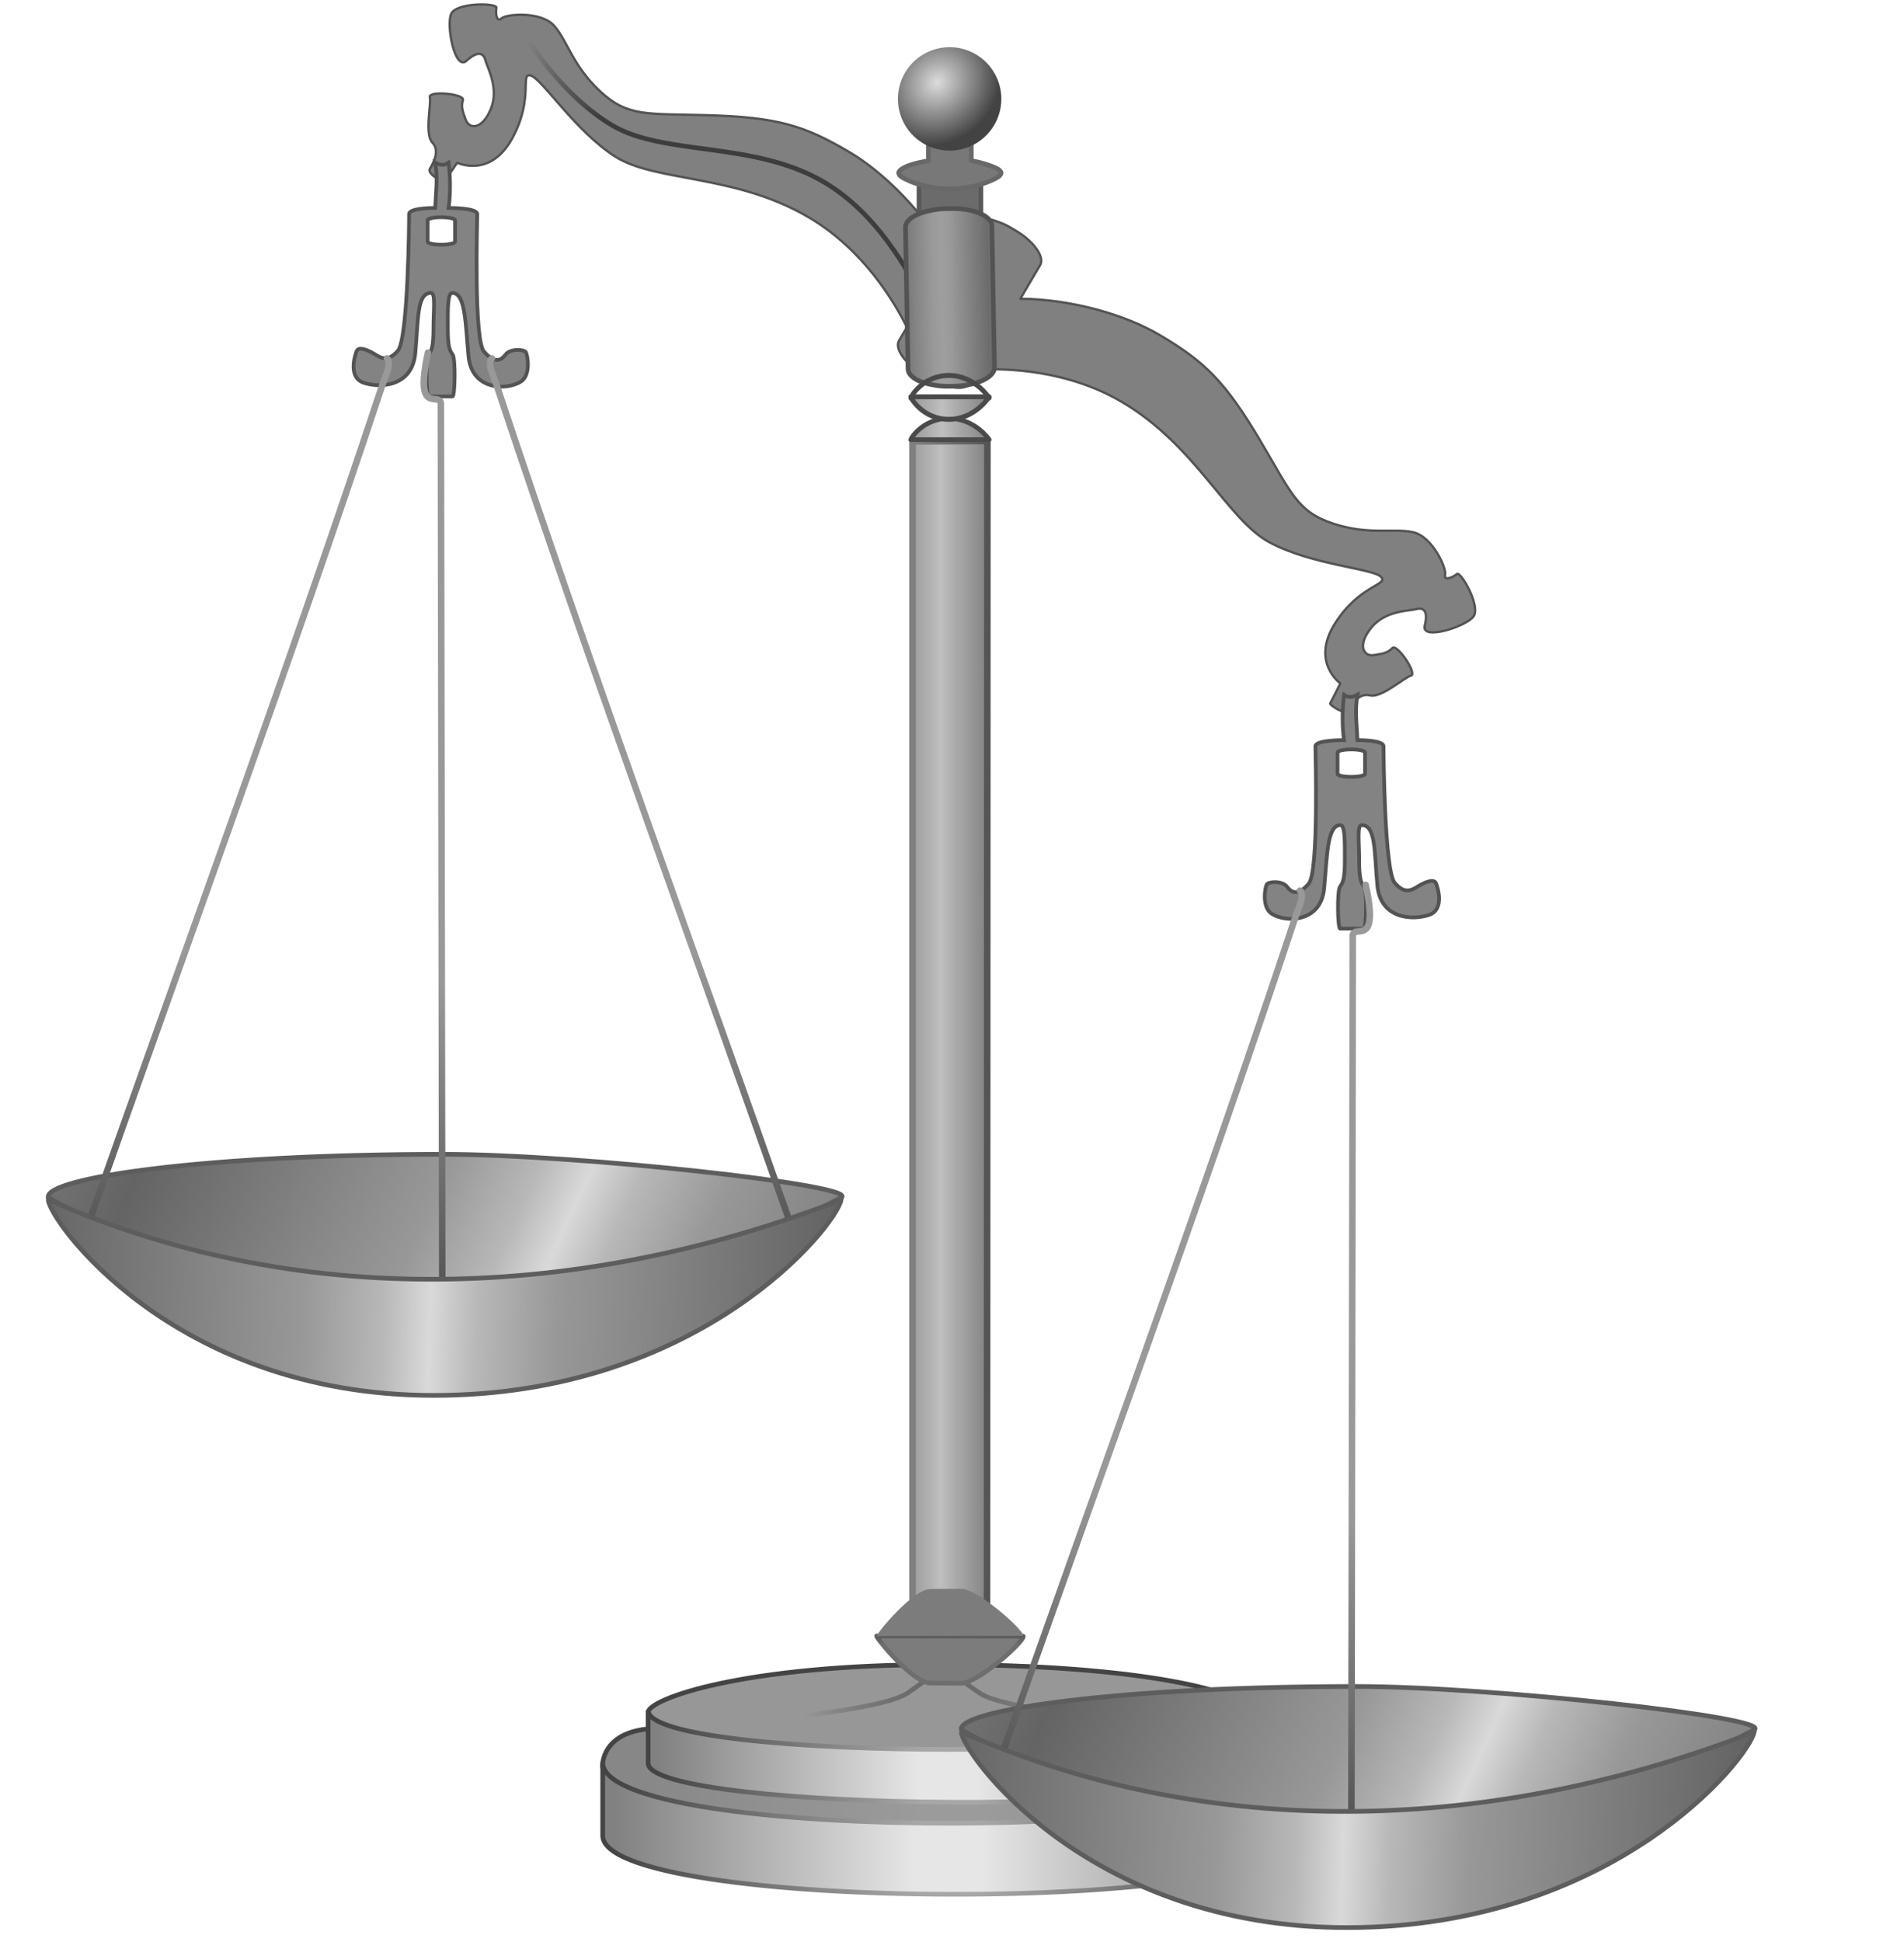
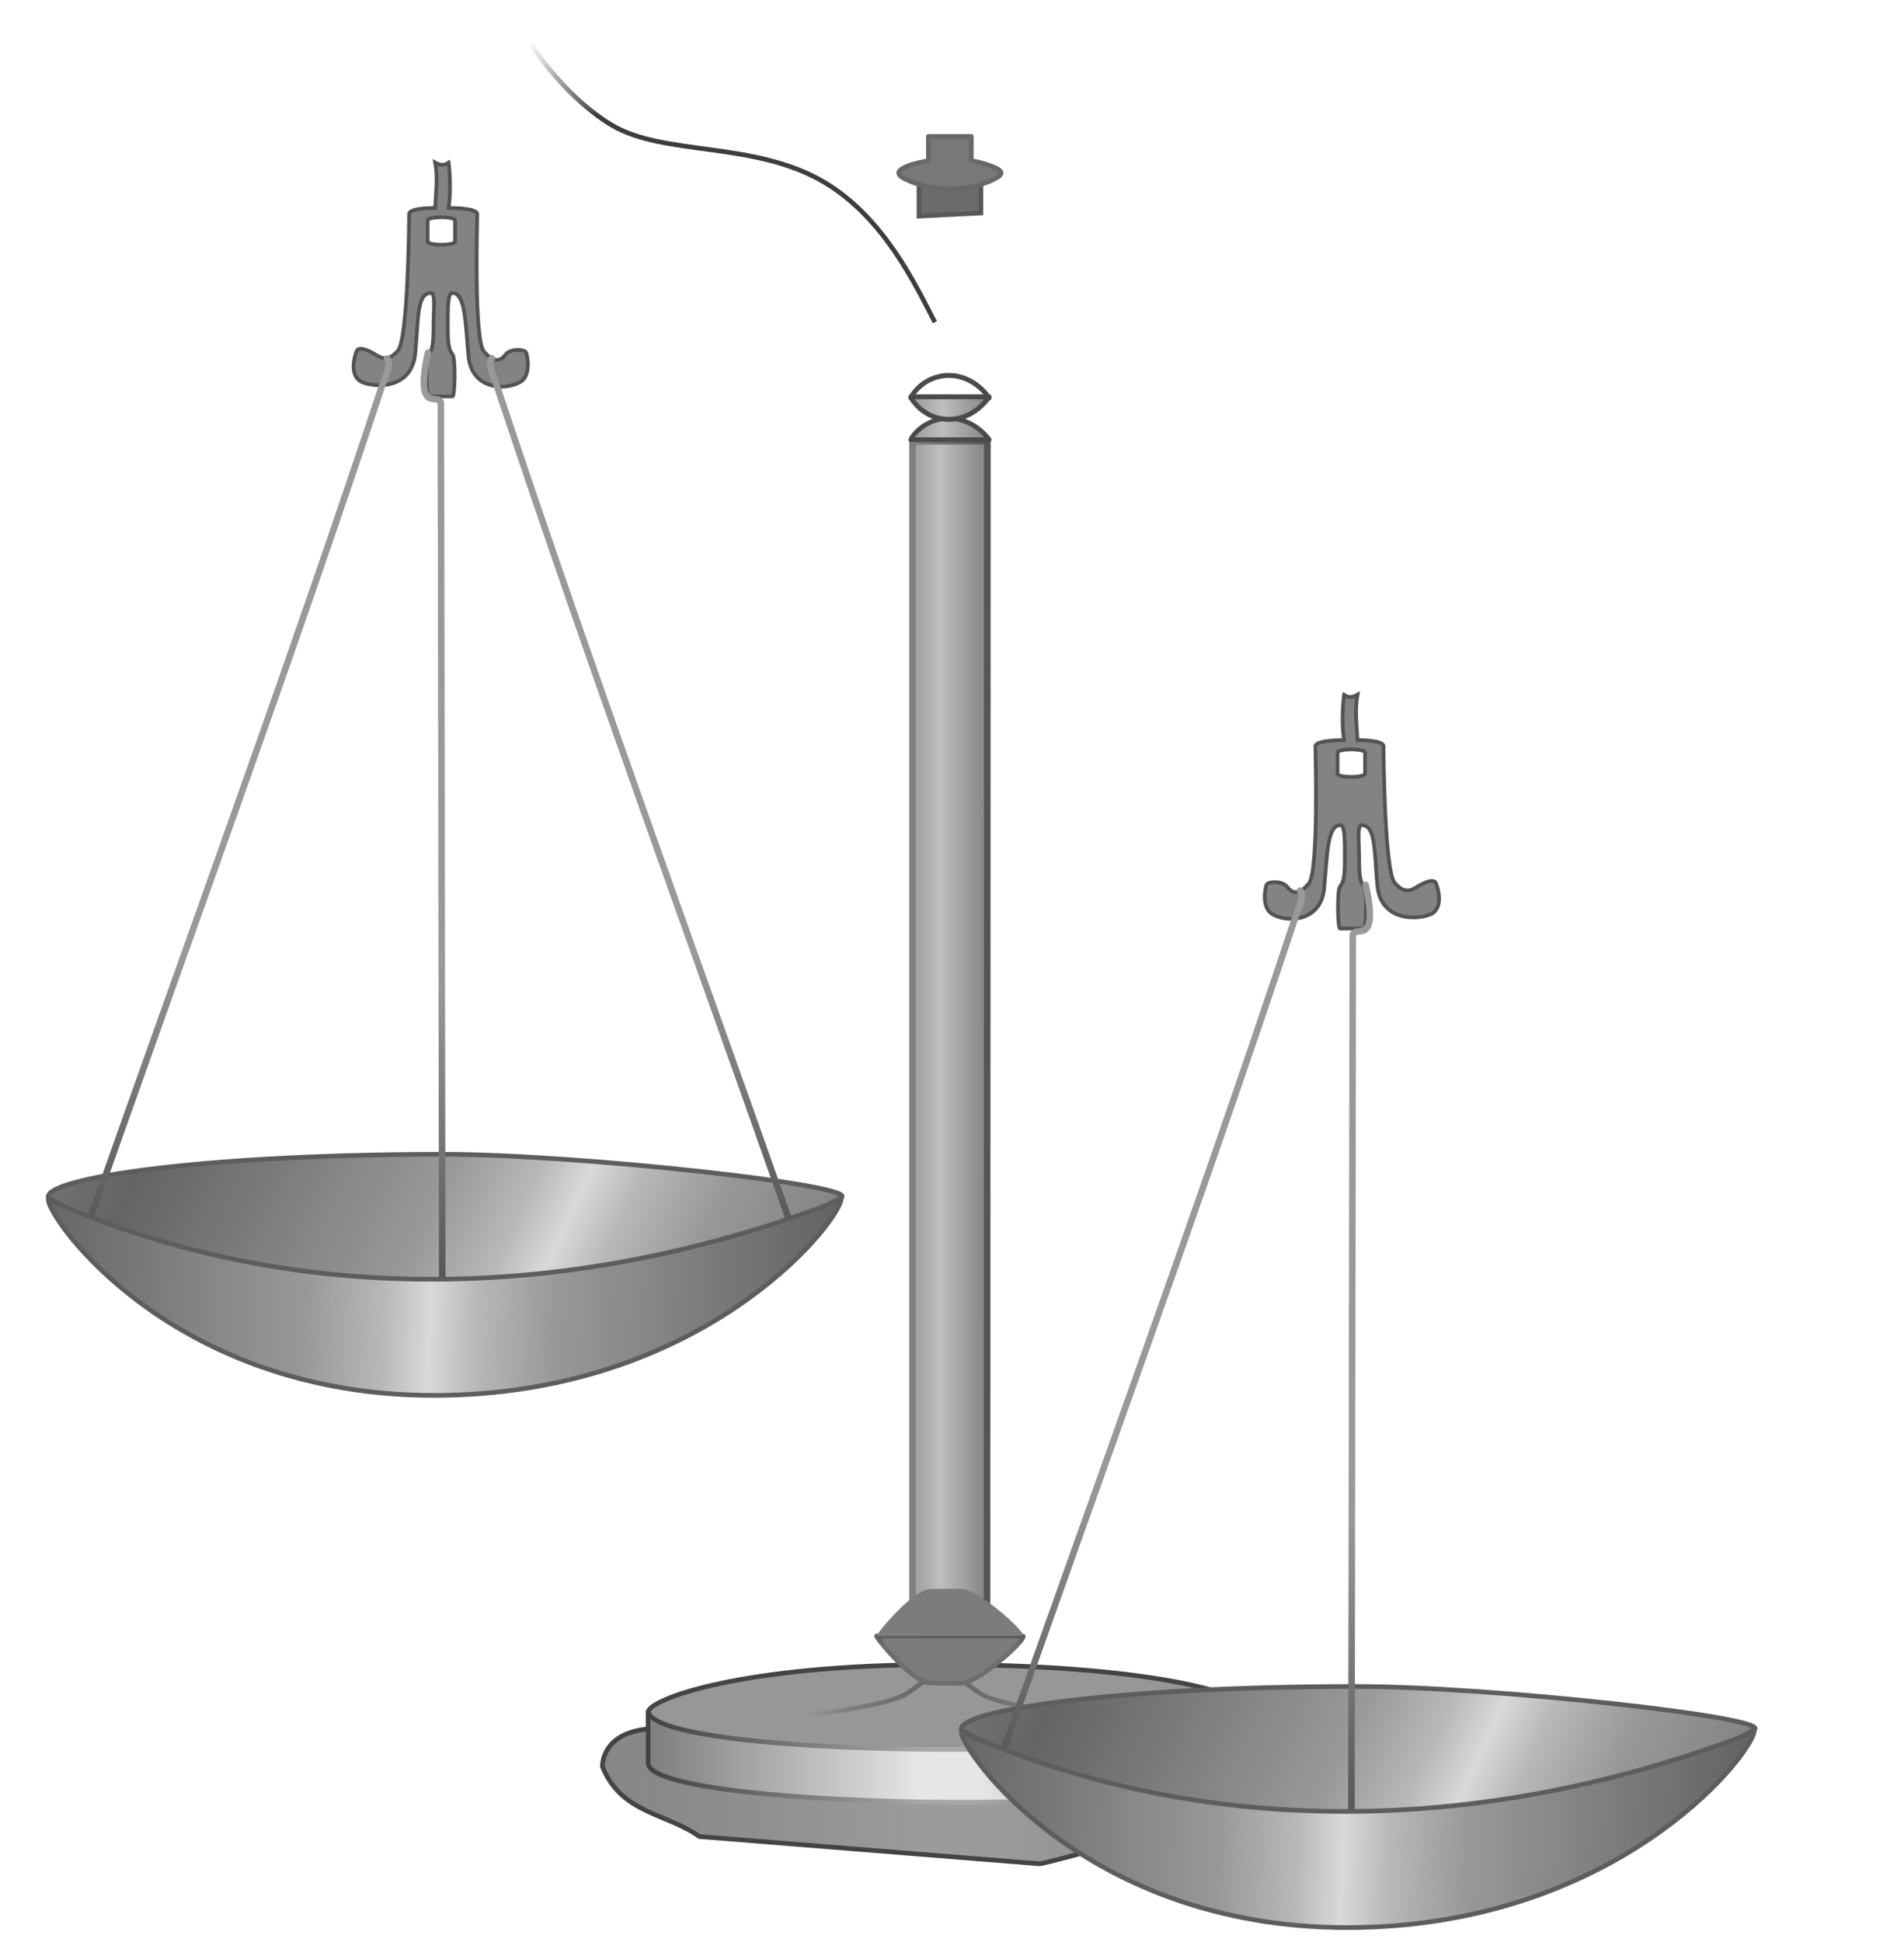
<svg xmlns="http://www.w3.org/2000/svg" xmlns:ns1="http://sodipodi.sourceforge.net/DTD/sodipodi-0.dtd" xmlns:ns2="http://www.inkscape.org/namespaces/inkscape" xmlns:xlink="http://www.w3.org/1999/xlink" id="svg2211" ns1:version="0.32" ns2:version="0.48.3.1 r9886" width="204" height="208" version="1.0" ns1:docname="Scale_of_justice_2.svg" ns2:output_extension="org.inkscape.output.svg.inkscape">
  <defs id="defs2214">
    <linearGradient ns2:collect="always" id="linearGradient5558">
      <stop style="stop-color:#999999;stop-opacity:1;" offset="0" id="stop5560" />
      <stop style="stop-color:#525252;stop-opacity:1" offset="1" id="stop5562" />
    </linearGradient>
    <linearGradient id="linearGradient5546">
      <stop style="stop-color:#d9d9d9;stop-opacity:1" offset="0" id="stop5548" />
      <stop id="stop5554" offset="0.116" style="stop-color:#b8b8b8;stop-opacity:1;" />
      <stop style="stop-color:#989898;stop-opacity:1;" offset="0.316" id="stop5556" />
      <stop style="stop-color:#646464;stop-opacity:1;" offset="1" id="stop5550" />
    </linearGradient>
    <linearGradient id="linearGradient5522">
      <stop style="stop-color:#9e9e9e;stop-opacity:1;" offset="0" id="stop5524" />
      <stop id="stop5530" offset="0.2" style="stop-color:#999999;stop-opacity:1;" />
      <stop style="stop-color:#6c6c6c;stop-opacity:1" offset="1" id="stop5526" />
    </linearGradient>
    <linearGradient ns2:collect="always" id="linearGradient5483">
      <stop style="stop-color:#3d3d3d;stop-opacity:1;" offset="0" id="stop5485" />
      <stop style="stop-color:#3d3d3d;stop-opacity:0;" offset="1" id="stop5487" />
    </linearGradient>
    <linearGradient ns2:collect="always" id="linearGradient5447">
      <stop style="stop-color:#dcdcdc;stop-opacity:1" offset="0" id="stop5449" />
      <stop style="stop-color:#434343;stop-opacity:1" offset="1" id="stop5451" />
    </linearGradient>
    <linearGradient id="linearGradient5410">
      <stop style="stop-color:#bfbfbf;stop-opacity:1" offset="0" id="stop5412" />
      <stop id="stop5421" offset="0.95" style="stop-color:#828282;stop-opacity:1;" />
      <stop style="stop-color:#828282;stop-opacity:1" offset="1" id="stop5414" />
    </linearGradient>
    <linearGradient ns2:collect="always" id="linearGradient5402">
      <stop style="stop-color:#808080;stop-opacity:1" offset="0" id="stop5404" />
      <stop style="stop-color:#535353;stop-opacity:1" offset="1" id="stop5406" />
    </linearGradient>
    <linearGradient ns2:collect="always" id="linearGradient5297">
      <stop style="stop-color:#5c5c5c;stop-opacity:1" offset="0" id="stop5299" />
      <stop style="stop-color:#6e6e6e;stop-opacity:1" offset="1" id="stop5301" />
    </linearGradient>
    <linearGradient id="linearGradient5281">
      <stop style="stop-color:#4c4c4c;stop-opacity:0;" offset="0" id="stop5283" />
      <stop id="stop5289" offset="0.45" style="stop-color:#696969;stop-opacity:1;" />
      <stop style="stop-color:#696969;stop-opacity:1;" offset="0.55" id="stop5291" />
      <stop style="stop-color:#4b4b4b;stop-opacity:0;" offset="1" id="stop5285" />
    </linearGradient>
    <linearGradient id="linearGradient5168">
      <stop style="stop-color:#878787;stop-opacity:1;" offset="0" id="stop5170" />
      <stop id="stop5176" offset="0.45" style="stop-color:#9b9b9b;stop-opacity:1;" />
      <stop style="stop-color:#9b9b9b;stop-opacity:1;" offset="0.55" id="stop5178" />
      <stop style="stop-color:#878787;stop-opacity:1" offset="1" id="stop5172" />
    </linearGradient>
    <linearGradient id="linearGradient4173">
      <stop style="stop-color:#444444;stop-opacity:1" offset="0" id="stop4175" />
      <stop id="stop4181" offset="0.45" style="stop-color:#a7a7a7;stop-opacity:1;" />
      <stop style="stop-color:#a7a7a7;stop-opacity:1;" offset="0.55" id="stop4183" />
      <stop style="stop-color:#444444;stop-opacity:1" offset="1" id="stop4177" />
    </linearGradient>
    <linearGradient id="linearGradient2222">
      <stop style="stop-color:#818181;stop-opacity:1" offset="0" id="stop2224" />
      <stop id="stop3200" offset="0.45" style="stop-color:#e6e6e6;stop-opacity:1;" />
      <stop style="stop-color:#e6e6e6;stop-opacity:1;" offset="0.55" id="stop3202" />
      <stop style="stop-color:#818181;stop-opacity:1" offset="1" id="stop2226" />
    </linearGradient>
    <linearGradient ns2:collect="always" xlink:href="#linearGradient5281" id="linearGradient5381" gradientUnits="userSpaceOnUse" gradientTransform="matrix(0.961,0,0,0.961,5.116,8.7884998e-2)" x1="84.375" y1="191.25" x2="115.129" y2="191.25" />
    <linearGradient ns2:collect="always" xlink:href="#linearGradient2222" id="linearGradient5384" gradientUnits="userSpaceOnUse" gradientTransform="matrix(0.835,0,0,0.697,18.004,40.214)" x1="62.86" y1="211.322" x2="137.496" y2="211.322" />
    <linearGradient ns2:collect="always" xlink:href="#linearGradient4173" id="linearGradient5386" gradientUnits="userSpaceOnUse" gradientTransform="matrix(0.835,0,0,0.697,18.004,40.214)" x1="62.86" y1="213.366" x2="137.732" y2="213.366" />
    <linearGradient ns2:collect="always" xlink:href="#linearGradient2222" id="linearGradient5390" gradientUnits="userSpaceOnUse" gradientTransform="matrix(0.961,0,0,0.961,5.392,-8.37)" x1="62.86" y1="211.322" x2="137.496" y2="211.322" />
    <linearGradient ns2:collect="always" xlink:href="#linearGradient4173" id="linearGradient5392" gradientUnits="userSpaceOnUse" gradientTransform="matrix(0.961,0,0,0.961,5.392,-8.37)" x1="62.86" y1="213.366" x2="137.732" y2="213.366" />
    <linearGradient ns2:collect="always" xlink:href="#linearGradient5168" id="linearGradient5395" gradientUnits="userSpaceOnUse" gradientTransform="matrix(0.961,0,0,0.961,5.383,3.113)" x1="65.228" y1="193.726" x2="136.426" y2="193.726" />
    <linearGradient ns2:collect="always" xlink:href="#linearGradient5402" id="linearGradient5408" x1="95.99" y1="149.222" x2="104.65" y2="149.222" gradientUnits="userSpaceOnUse" gradientTransform="matrix(0.961,0,0,0.961,5.516,4.059)" />
    <linearGradient ns2:collect="always" xlink:href="#linearGradient5410" id="linearGradient5416" x1="111.623" y1="107.944" x2="117.216" y2="107.944" gradientUnits="userSpaceOnUse" spreadMethod="reflect" gradientTransform="matrix(0.961,0,0,0.961,-6.546,4.059)" />
    <linearGradient ns2:collect="always" xlink:href="#linearGradient5297" id="linearGradient5430" gradientUnits="userSpaceOnUse" gradientTransform="matrix(1.078,0,0,0.987,-6.289,6.22)" x1="100.5" y1="171.312" x2="100.5" y2="172.194" />
    <linearGradient ns2:collect="always" xlink:href="#linearGradient5410" id="linearGradient5435" x1="99.187" y1="43.591" x2="104.725" y2="43.591" gradientUnits="userSpaceOnUse" spreadMethod="reflect" gradientTransform="matrix(0.961,0,0,0.961,5.579,4.059)" />
    <radialGradient ns2:collect="always" xlink:href="#linearGradient5447" id="radialGradient5453" cx="98.5" cy="5.187" fx="98.5" fy="5.187" r="5.5" gradientUnits="userSpaceOnUse" gradientTransform="matrix(0.757,0.791,-0.884,0.846,28.514,-77.086)" />
    <linearGradient ns2:collect="always" xlink:href="#linearGradient5522" id="linearGradient5528" x1="98.869" y1="29.562" x2="104.002" y2="29.562" gradientUnits="userSpaceOnUse" spreadMethod="reflect" gradientTransform="matrix(0.961,-0.018,0.018,0.961,5.415,5.833)" />
    <linearGradient ns2:collect="always" xlink:href="#linearGradient5546" id="linearGradient5552" x1="-49.497" y1="168.932" x2="-5.013" y2="170.347" gradientUnits="userSpaceOnUse" spreadMethod="reflect" gradientTransform="matrix(0.961,0,0,0.961,191.001,50.67)" />
    <linearGradient ns2:collect="always" xlink:href="#linearGradient5558" id="linearGradient5564" x1="-45.608" y1="131.762" x2="-45.608" y2="166.815" gradientUnits="userSpaceOnUse" gradientTransform="matrix(0.961,0,0,0.961,191.001,36.059)" />
    <linearGradient ns2:collect="always" xlink:href="#linearGradient5546" id="linearGradient5568" gradientUnits="userSpaceOnUse" gradientTransform="matrix(0.961,0,0,0.961,191.001,50.67)" spreadMethod="reflect" x1="-38.891" y1="154.083" x2="2.765" y2="173.175" />
    <linearGradient ns2:collect="always" xlink:href="#linearGradient5558" id="linearGradient5588" gradientUnits="userSpaceOnUse" gradientTransform="matrix(-0.961,0,0,0.961,1.174,-20.941)" x1="-45.608" y1="131.762" x2="-45.608" y2="166.815" />
    <linearGradient ns2:collect="always" xlink:href="#linearGradient5546" id="linearGradient5590" gradientUnits="userSpaceOnUse" gradientTransform="matrix(0.961,0,0,0.961,93.18,-6.33)" spreadMethod="reflect" x1="-38.891" y1="154.083" x2="2.765" y2="173.175" />
    <linearGradient ns2:collect="always" xlink:href="#linearGradient5558" id="linearGradient5592" gradientUnits="userSpaceOnUse" gradientTransform="matrix(0.907,-0.316,0.316,0.907,76.472,-32.896)" x1="-45.608" y1="131.762" x2="-45.608" y2="166.815" />
    <linearGradient ns2:collect="always" xlink:href="#linearGradient5546" id="linearGradient5594" gradientUnits="userSpaceOnUse" gradientTransform="matrix(0.961,0,0,0.961,93.18,-6.33)" spreadMethod="reflect" x1="-49.497" y1="168.932" x2="-5.013" y2="170.347" />
    <linearGradient ns2:collect="always" xlink:href="#linearGradient5483" id="linearGradient3193" gradientUnits="userSpaceOnUse" gradientTransform="translate(203.028,10.341)" x1="-149.553" y1="30.781" x2="-160.35" y2="30.781" />
    <linearGradient ns2:collect="always" xlink:href="#linearGradient5558" id="linearGradient3201" gradientUnits="userSpaceOnUse" gradientTransform="matrix(0.907,-0.316,0.316,0.907,174.293,24.104)" x1="-45.608" y1="131.762" x2="-45.608" y2="166.815" />
  </defs>
  <ns1:namedview ns2:window-height="706" ns2:window-width="1024" ns2:pageshadow="2" ns2:pageopacity="0.0" guidetolerance="10.0" gridtolerance="10.0" objecttolerance="10.0" borderopacity="1.0" bordercolor="#666666" pagecolor="#ffffff" id="base" ns2:zoom="2" ns2:cx="106.21202" ns2:cy="92.37371" ns2:current-layer="svg2211" showguides="true" ns2:guide-bbox="true" showgrid="false" ns2:window-x="-8" ns2:window-y="-8" ns2:window-maximized="1" />
  <path ns1:nodetypes="ccsc" id="path5582" d="m 5.177,128.265 c 26.074,14.616 59.097,13.799 84.945,0 2.137,-1.289 -28.239,-4.634 -42.613,-4.634 -25.685,0 -42.799,2.552 -42.332,4.634 z" style="fill:url(#linearGradient5590);fill-opacity:1;fill-rule:evenodd;stroke:#5d5d5d;stroke-width:0.5;stroke-linecap:butt;stroke-linejoin:miter;stroke-miterlimit:4;stroke-opacity:1;stroke-dasharray:none" ns2:connector-curvature="0" />
  <path style="fill:url(#linearGradient5395);fill-opacity:1;fill-rule:evenodd;stroke:#444444;stroke-width:0.5;stroke-linecap:butt;stroke-linejoin:miter;stroke-miterlimit:4;stroke-dasharray:none;stroke-opacity:1" d="M 64.55,189.227 C 64.55,189.227 64.314,185.211 70.435,185.124 C 76.556,185.037 130.061,185.124 134.054,185.124 C 138.048,185.124 139.043,187.857 139.009,189.245 C 138.924,192.658 111.403,199.772 111.394,199.624 L 74.928,196.702 C 71.469,194.21 66.571,194.261 64.55,189.227 z " id="path4189" ns1:nodetypes="csssccc" />
-   <path style="fill:url(#linearGradient5390);fill-opacity:1;fill-rule:evenodd;stroke:url(#linearGradient5392);stroke-width:0.5;stroke-linecap:butt;stroke-linejoin:miter;stroke-miterlimit:4;stroke-dasharray:none;stroke-opacity:1" d="M 64.575,188.756 L 64.575,196.56 C 64.312,204.794 139.002,205.2 138.984,196.56 L 138.984,188.756 C 139.055,197.442 64.425,197.456 64.575,188.756 z " id="path2220" ns1:nodetypes="ccccc" />
  <path style="fill:#979797;fill-opacity:1;fill-rule:evenodd;stroke:#444444;stroke-width:0.5;stroke-linecap:butt;stroke-linejoin:miter;stroke-miterlimit:4;stroke-dasharray:none;stroke-opacity:1" d="M 69.433,183.397 C 69.531,181.975 79.507,178.286 100.759,178.286 C 122.125,178.286 134.126,181.223 134.126,183.505 C 134.126,184.057 127.557,188.539 127.557,188.539 L 100.083,191.179 L 69.847,186.267 L 69.433,183.397 z " id="path5269" ns1:nodetypes="csscccc" />
  <path ns1:nodetypes="ccccc" id="path5263" d="M 69.443,183.2 L 69.443,188.86 C 69.562,194.051 134.131,194.78 134.115,188.86 L 134.115,183.2 C 134.091,188.806 69.486,188.728 69.443,183.2 z " style="fill:url(#linearGradient5384);fill-opacity:1;fill-rule:evenodd;stroke:url(#linearGradient5386);stroke-width:0.5;stroke-linecap:butt;stroke-linejoin:miter;stroke-miterlimit:4;stroke-dasharray:none;stroke-opacity:1" />
  <path id="path5271" style="fill:none;fill-opacity:1;fill-rule:evenodd;stroke:url(#linearGradient5381);stroke-width:0.5;stroke-linecap:round;stroke-linejoin:miter;stroke-miterlimit:4;stroke-dasharray:none;stroke-opacity:1" d="M 116.296,183.767 C 116.296,183.767 107.166,182.806 105.004,181.364 C 102.842,179.923 103.322,179.802 101.1,179.802 C 98.877,179.802 99.358,179.923 97.196,181.364 C 95.033,182.806 85.903,183.767 85.903,183.767" ns1:nodetypes="cscsc" />
  <path style="fill:#7c7c7c;fill-opacity:1;fill-rule:evenodd;stroke:url(#linearGradient5430);stroke-width:0.5;stroke-linecap:butt;stroke-linejoin:round;stroke-miterlimit:4;stroke-dasharray:none;stroke-opacity:1" d="M 93.93,175.225 L 109.627,175.249 C 109.743,175.862 104.622,180.372 102.957,180.284 L 99.741,180.265 C 97.851,180.325 93.912,175.478 93.93,175.225 z " id="path5293" ns1:nodetypes="ccccc" />
  <g id="g5493" transform="matrix(0.828,0.488,-0.488,0.828,35.401,-40.186)">
-     <path id="rect5433" d="m 99.521,19.373 c -0.264,0 -0.531,0.012 -0.781,0.031 -0.298,0.023 -0.57,0.078 -0.844,0.125 -1.632,0.283 -2.781,0.958 -2.781,1.781 l 0,4.344 c -4.936,-2.862 -11.038,-4.406 -15.406,-4.406 -5.834,0 -8.871,0.688 -15.875,4.562 -5.824,3.221 -7.434,4.603 -11.5,3.719 -4.066,-0.884 -6.004,-2.98 -8.125,-3.688 -2.121,-0.707 -5.3,1.572 -5.5,2.25 -0.221,0.751 -0.917,-0.188 -1.094,-0.719 -0.177,-0.53 -4.177,1.742 -4,3.156 0.177,1.414 3.616,5.29 4.125,3.625 0.486,-1.591 1.163,-1.744 1.781,-1.125 0.625,0.625 2.928,1.9 3.281,4.375 0.354,2.475 -0.897,3.176 -1.781,2.469 -0.884,-0.707 -1.229,-1.043 -1.406,-1.75 -0.177,-0.707 -3.874,1.063 -3.344,1.594 0.53,0.53 1.575,3.865 2.812,4.219 1.237,0.354 1.25,1.949 1.25,2.656 0,0.707 2.125,0.552 2.125,0.375 0,-0.177 0.156,-2.5 0.156,-2.5 0,10e-7 4.083,-0.342 3.906,-5.469 -0.177,-5.127 -3.019,-6.709 -1.781,-7.062 1.237,-0.354 7.415,2.823 12.719,3 5.303,0.177 12.485,-5.125 22.031,-5.125 7.083,1e-6 13.019,3.293 15.625,5 l 0,1.719 c 0,0.823 1.15,1.498 2.781,1.781 0.274,0.047 0.546,0.102 0.844,0.125 0.251,0.019 0.517,0.031 0.781,0.031 0.042,5.07e-4 0.083,0 0.125,0 l 0.219,0 c 0.341,0 0.681,3.03e-4 1,-0.031 2.015,-0.179 3.531,-0.964 3.531,-1.906 l 0,-1.719 c 2.606,-1.707 8.542,-5 15.625,-5 9.546,0 16.728,5.302 22.031,5.125 5.303,-0.177 11.481,-3.354 12.719,-3 1.237,0.354 -1.604,1.936 -1.781,7.062 -0.177,5.127 3.906,5.469 3.906,5.469 0,0 0.156,2.323 0.156,2.5 0,0.177 2.125,0.332 2.125,-0.375 0,-0.707 0.013,-2.303 1.25,-2.656 1.237,-0.354 2.282,-3.688 2.812,-4.219 0.53,-0.53 -3.167,-2.301 -3.344,-1.594 -0.177,0.707 -0.522,1.043 -1.406,1.75 -0.884,0.707 -2.135,0.006 -1.781,-2.469 0.354,-2.475 2.656,-3.75 3.281,-4.375 0.619,-0.619 1.264,-0.466 1.75,1.125 0.509,1.665 3.979,-2.211 4.156,-3.625 0.177,-1.414 -3.823,-3.687 -4,-3.156 -0.177,0.53 -0.873,1.47 -1.094,0.719 -0.2,-0.678 -3.379,-2.957 -5.5,-2.25 -2.121,0.707 -4.059,2.804 -8.125,3.688 -4.066,0.884 -5.676,-0.497 -11.5,-3.719 -7.004,-3.874 -10.073,-4.562 -15.906,-4.562 -4.368,0 -10.439,1.544 -15.375,4.406 l 0,-4.344 c 0,-0.943 -1.516,-1.727 -3.531,-1.906 -0.031,-0.003 -0.063,0.003 -0.094,0 -0.249,-0.022 -0.519,-0.028 -0.781,-0.031 l -0.125,0 -0.344,0 z" style="fill:#808080;fill-opacity:1;stroke:#535353;stroke-width:0.26;stroke-linecap:round;stroke-linejoin:round;stroke-miterlimit:4;stroke-opacity:1;stroke-dasharray:none" ns2:connector-curvature="0" />
    <path ns1:nodetypes="cssc" id="path5473" d="m 41.896,28.395 c 0,0 6.806,3.712 13.523,3.712 6.718,0 14.496,-6.541 23.511,-6.541 7.781,0 14.617,4.698 18.582,7.173" style="fill:none;stroke:url(#linearGradient3193);stroke-width:0.52;stroke-linecap:butt;stroke-linejoin:miter;stroke-miterlimit:4;stroke-opacity:1;stroke-dasharray:none" ns2:connector-curvature="0" />
    <use height="208" width="204" transform="matrix(-1,0,0,1,199.512,5.0894033e-7)" id="use5491" xlink:href="#path5473" y="0" x="0" />
  </g>
  <path style="fill:#6b6b6b;fill-opacity:1;fill-rule:evenodd;stroke:#585858;stroke-width:0.5;stroke-linecap:butt;stroke-linejoin:miter;stroke-miterlimit:4;stroke-dasharray:none;stroke-opacity:1" d="M 98.466,23.147 L 98.466,19.711 C 100.854,18.672 102.705,17.396 105.092,19.711 L 105.092,22.812 L 98.466,23.147 z " id="path5460" ns1:nodetypes="ccccc" />
-   <path style="fill:url(#linearGradient5528);fill-opacity:1;stroke:#535353;stroke-width:0.5;stroke-linecap:round;stroke-linejoin:round;stroke-miterlimit:4;stroke-opacity:1;stroke-dasharray:none" d="m 101.371,22.347 c -0.263,0.005 -0.529,0.022 -0.779,0.045 -0.297,0.028 -0.567,0.088 -0.839,0.14 -1.622,0.312 -2.756,1.006 -2.741,1.826 l 0.08,4.328 0.168,9.124 0.032,1.713 c 0.015,0.82 1.174,1.472 2.807,1.724 0.274,0.042 0.546,0.092 0.844,0.109 0.25,0.015 0.517,0.022 0.78,0.017 0.042,-2.59e-4 0.083,-0.002 0.125,-0.002 l 0.218,-0.004 c 0.34,-0.006 0.68,-0.012 0.997,-0.05 2.006,-0.216 3.504,-1.025 3.487,-1.964 l -0.032,-1.713 -0.168,-9.124 -0.08,-4.328 c -0.017,-0.939 -1.544,-1.693 -3.557,-1.835 -0.031,-0.002 -0.062,0.004 -0.093,0.002 -0.249,-0.017 -0.518,-0.018 -0.78,-0.017 l -0.125,0.002 -0.343,0.006 z" id="path5471" ns1:nodetypes="cssccccsssccsccccssccc" ns2:connector-curvature="0" />
  <path style="fill:url(#linearGradient5416);fill-opacity:1;fill-rule:evenodd;stroke:url(#linearGradient5408);stroke-width:0.7;stroke-linecap:butt;stroke-linejoin:miter;stroke-miterlimit:4;stroke-dasharray:none;stroke-opacity:1" d="M 97.766,172.441 L 97.766,47.275 L 105.793,47.233 L 105.75,173.291 L 97.766,172.441 z " id="path5400" ns1:nodetypes="ccccc" />
  <use x="0" y="0" xlink:href="#path5293" id="use5398" transform="matrix(1,0,0,-1,0,350.452)" width="204" height="208" />
  <path style="fill:url(#linearGradient5435);fill-opacity:1;fill-rule:evenodd;stroke:#4a4a4a;stroke-width:0.5;stroke-linecap:round;stroke-linejoin:round;stroke-miterlimit:4;stroke-dasharray:none;stroke-opacity:1" d="M 97.575,47.087 L 105.984,47.087 C 105.984,47.087 104.469,44.817 101.669,44.817 C 98.868,44.817 97.575,46.975 97.575,47.087 z " id="path5424" ns1:nodetypes="ccsc" />
  <use x="0" y="0" xlink:href="#path5424" id="use5426" transform="matrix(1,0,0,1.063,0,-7.428)" width="204" height="208" />
  <use x="0" y="0" xlink:href="#use5426" id="use5428" transform="matrix(1,0,0,-1,0,85.126)" width="204" height="208" />
  <path style="fill:#787878;fill-opacity:1;fill-rule:evenodd;stroke:#686868;stroke-width:0.5;stroke-linecap:butt;stroke-linejoin:round;stroke-miterlimit:4;stroke-dasharray:none;stroke-opacity:1" d="M 99.472,14.616 L 99.472,17.169 C 99.472,17.169 99.313,17.251 99.292,17.259 C 99.286,17.262 99.239,17.256 99.232,17.259 C 98.242,17.435 96.856,17.78 96.409,18.28 C 96.229,18.481 96.276,18.616 96.409,18.791 C 96.672,19.14 98.996,20.232 101.604,20.232 C 101.653,20.232 101.705,20.234 101.754,20.232 C 101.813,20.234 101.876,20.232 101.934,20.232 C 104.542,20.232 106.859,19.14 107.13,18.791 C 107.345,18.514 107.279,18.464 107.13,18.28 C 106.849,17.934 105.29,17.433 104.307,17.259 C 104.303,17.258 104.28,17.261 104.277,17.259 C 104.25,17.249 104.067,17.169 104.067,17.169 L 104.067,14.616 L 103.736,14.616 L 99.832,14.616 L 99.472,14.616 z " id="path5455" ns1:nodetypes="ccsssssssssssccccc" />
-   <path ns1:type="arc" style="opacity:1;fill:url(#radialGradient5453);fill-opacity:1;stroke:none;stroke-width:0.5;stroke-linecap:round;stroke-linejoin:round;stroke-miterlimit:4;stroke-dasharray:none;stroke-opacity:1" id="path5437" ns1:cx="99.75" ns1:cy="6.8749995" ns1:rx="5.25" ns1:ry="5.25" d="M 105 6.875 A 5.25 5.25 0 1 1  94.5,6.875 A 5.25 5.25 0 1 1  105 6.875 z" transform="matrix(1.055,0,0,1.055,-3.491,3.341)" />
  <path style="fill:#838383;fill-opacity:1;fill-rule:evenodd;stroke:#535353;stroke-width:0.4;stroke-linecap:butt;stroke-linejoin:miter;stroke-miterlimit:4;stroke-opacity:1;stroke-dasharray:none" d="m 144,74.411 c -0.183,1.622 -0.216,3.244 0,4.865 0,-10e-7 -3.063,-0.043 -3.063,0.661 0,0.703 0.384,13.442 -0.721,14.716 -1.104,1.274 -1.803,1.01 -2.313,0.33 -0.51,-0.68 -2.022,-0.58 -2.192,-0.24 -0.17,0.34 -0.542,2.423 0.541,3.123 1.511,0.978 5.276,0.95 5.616,-2.703 0.34,-3.653 0.33,-6.787 1.742,-6.787 0.51,0 0.481,1.74 0.481,3.694 0,1.954 -0.171,2.458 -0.511,2.883 -0.34,0.425 -0.255,4.505 0,4.505 0.255,2e-6 2.298,0 2.553,0 0.255,2e-6 0.34,-4.08 0,-4.505 -0.34,-0.425 -0.511,-0.929 -0.511,-2.883 0,-1.954 -0.239,-3.694 0.27,-3.694 1.532,-10e-7 1.342,2.804 1.682,6.457 0.34,3.653 3.857,3.748 5.556,3.153 1.699,-0.595 0.874,-3.046 0.721,-3.394 -0.23,-0.52 -1.232,-0.079 -1.862,0.3 -0.728,0.438 -1.448,0.944 -2.553,-0.33 -1.104,-1.274 -1.201,-13.922 -1.201,-14.626 0,-0.703 -2.793,-0.661 -2.793,-0.661 -0.071,-1.622 -0.299,-3.244 0,-4.865 -0.73,0.399 -1.106,0.232 -1.442,0 z m 0.781,5.856 c 0.815,0 1.472,0.144 1.472,0.33 l 0,2.282 c 0,0.187 -0.656,0.33 -1.472,0.33 -0.815,0 -1.472,-0.144 -1.472,-0.33 l 0,-2.282 c 0,-0.187 0.656,-0.33 1.472,-0.33 z" id="path5502" ns1:nodetypes="ccssssssssssssssssssssccccccsccc" ns2:connector-curvature="0" />
  <path ns1:nodetypes="ccsc" id="path5566" d="m 102.998,185.265 c 26.074,14.616 59.097,13.799 84.945,0 2.137,-1.289 -28.239,-4.634 -42.613,-4.634 -25.685,0 -42.799,2.552 -42.332,4.634 z" style="fill:url(#linearGradient5568);fill-opacity:1;fill-rule:evenodd;stroke:#5d5d5d;stroke-width:0.5;stroke-linecap:butt;stroke-linejoin:miter;stroke-miterlimit:4;stroke-opacity:1;stroke-dasharray:none" ns2:connector-curvature="0" />
  <path id="use5532" d="m 146.323,94.774 c 1.505,6.885 -1.282,4.115 -1.381,5.447 l -0.15,94.962" style="fill:none;stroke:url(#linearGradient5564);stroke-width:0.7;stroke-linecap:round;stroke-linejoin:miter;stroke-miterlimit:4;stroke-opacity:1;stroke-dasharray:none" ns1:nodetypes="ccc" ns2:connector-curvature="0" />
  <use x="0" y="0" xlink:href="#use5570" id="use5572" transform="matrix(-1,0,0,1,289.813,0)" width="204" height="208" />
  <use x="0" y="0" xlink:href="#path5502" id="use5512" transform="matrix(-1,0,0,1,192.068,-57)" width="204" height="208" />
  <path ns1:nodetypes="cscc" style="fill:none;stroke:url(#linearGradient3201);stroke-width:0.7;stroke-linecap:round;stroke-linejoin:miter;stroke-miterlimit:4;stroke-opacity:1;stroke-dasharray:none" d="m 150.532,95.391 c -0.214,0.065 -0.255,0.592 -0.111,1.157 0.145,0.565 0.454,1.168 0.75,2.126 10.112,30.411 21.172,60.506 31.814,90.735" id="use5570" ns2:connector-curvature="0" />
  <path style="fill:url(#linearGradient5552);fill-opacity:1;fill-rule:evenodd;stroke:#5d5d5d;stroke-width:0.5;stroke-linecap:butt;stroke-linejoin:miter;stroke-miterlimit:4;stroke-opacity:1;stroke-dasharray:none" d="m 102.998,185.499 c 28.453,12.577 59.097,10.062 84.945,0 -0.582,2.937 -15.183,20.957 -43.632,20.956 -28.063,-0.001 -41.312,-18.917 -41.312,-20.956 z" id="path5536" ns1:nodetypes="ccsc" ns2:connector-curvature="0" />
  <path id="path5578" d="m 45.853,37.774 c -1.505,6.885 1.282,4.115 1.381,5.447 l 0.15,94.962" style="fill:none;stroke:url(#linearGradient5588);stroke-width:0.7;stroke-linecap:round;stroke-linejoin:miter;stroke-miterlimit:4;stroke-opacity:1;stroke-dasharray:none" ns1:nodetypes="ccc" ns2:connector-curvature="0" />
  <use x="0" y="0" xlink:href="#use5570" id="use5580" transform="matrix(-1,0,0,1,191.991,-57)" width="204" height="208" />
  <path ns1:nodetypes="cscc" style="fill:none;stroke:url(#linearGradient5592);stroke-width:0.7;stroke-linecap:round;stroke-linejoin:miter;stroke-miterlimit:4;stroke-opacity:1;stroke-dasharray:none" d="m 52.71,38.391 c -0.214,0.065 -0.255,0.592 -0.111,1.157 0.145,0.565 0.454,1.168 0.75,2.126 10.112,30.411 21.172,60.506 31.814,90.735" id="path5584" ns2:connector-curvature="0" />
  <path style="fill:url(#linearGradient5594);fill-opacity:1;fill-rule:evenodd;stroke:#5d5d5d;stroke-width:0.5;stroke-linecap:butt;stroke-linejoin:miter;stroke-miterlimit:4;stroke-opacity:1;stroke-dasharray:none" d="m 5.177,128.499 c 28.452,12.577 59.097,10.062 84.945,0 -0.582,2.937 -15.183,20.957 -43.632,20.956 C 18.426,149.454 5.177,130.537 5.177,128.499 z" id="path5586" ns1:nodetypes="ccsc" ns2:connector-curvature="0" />
</svg>